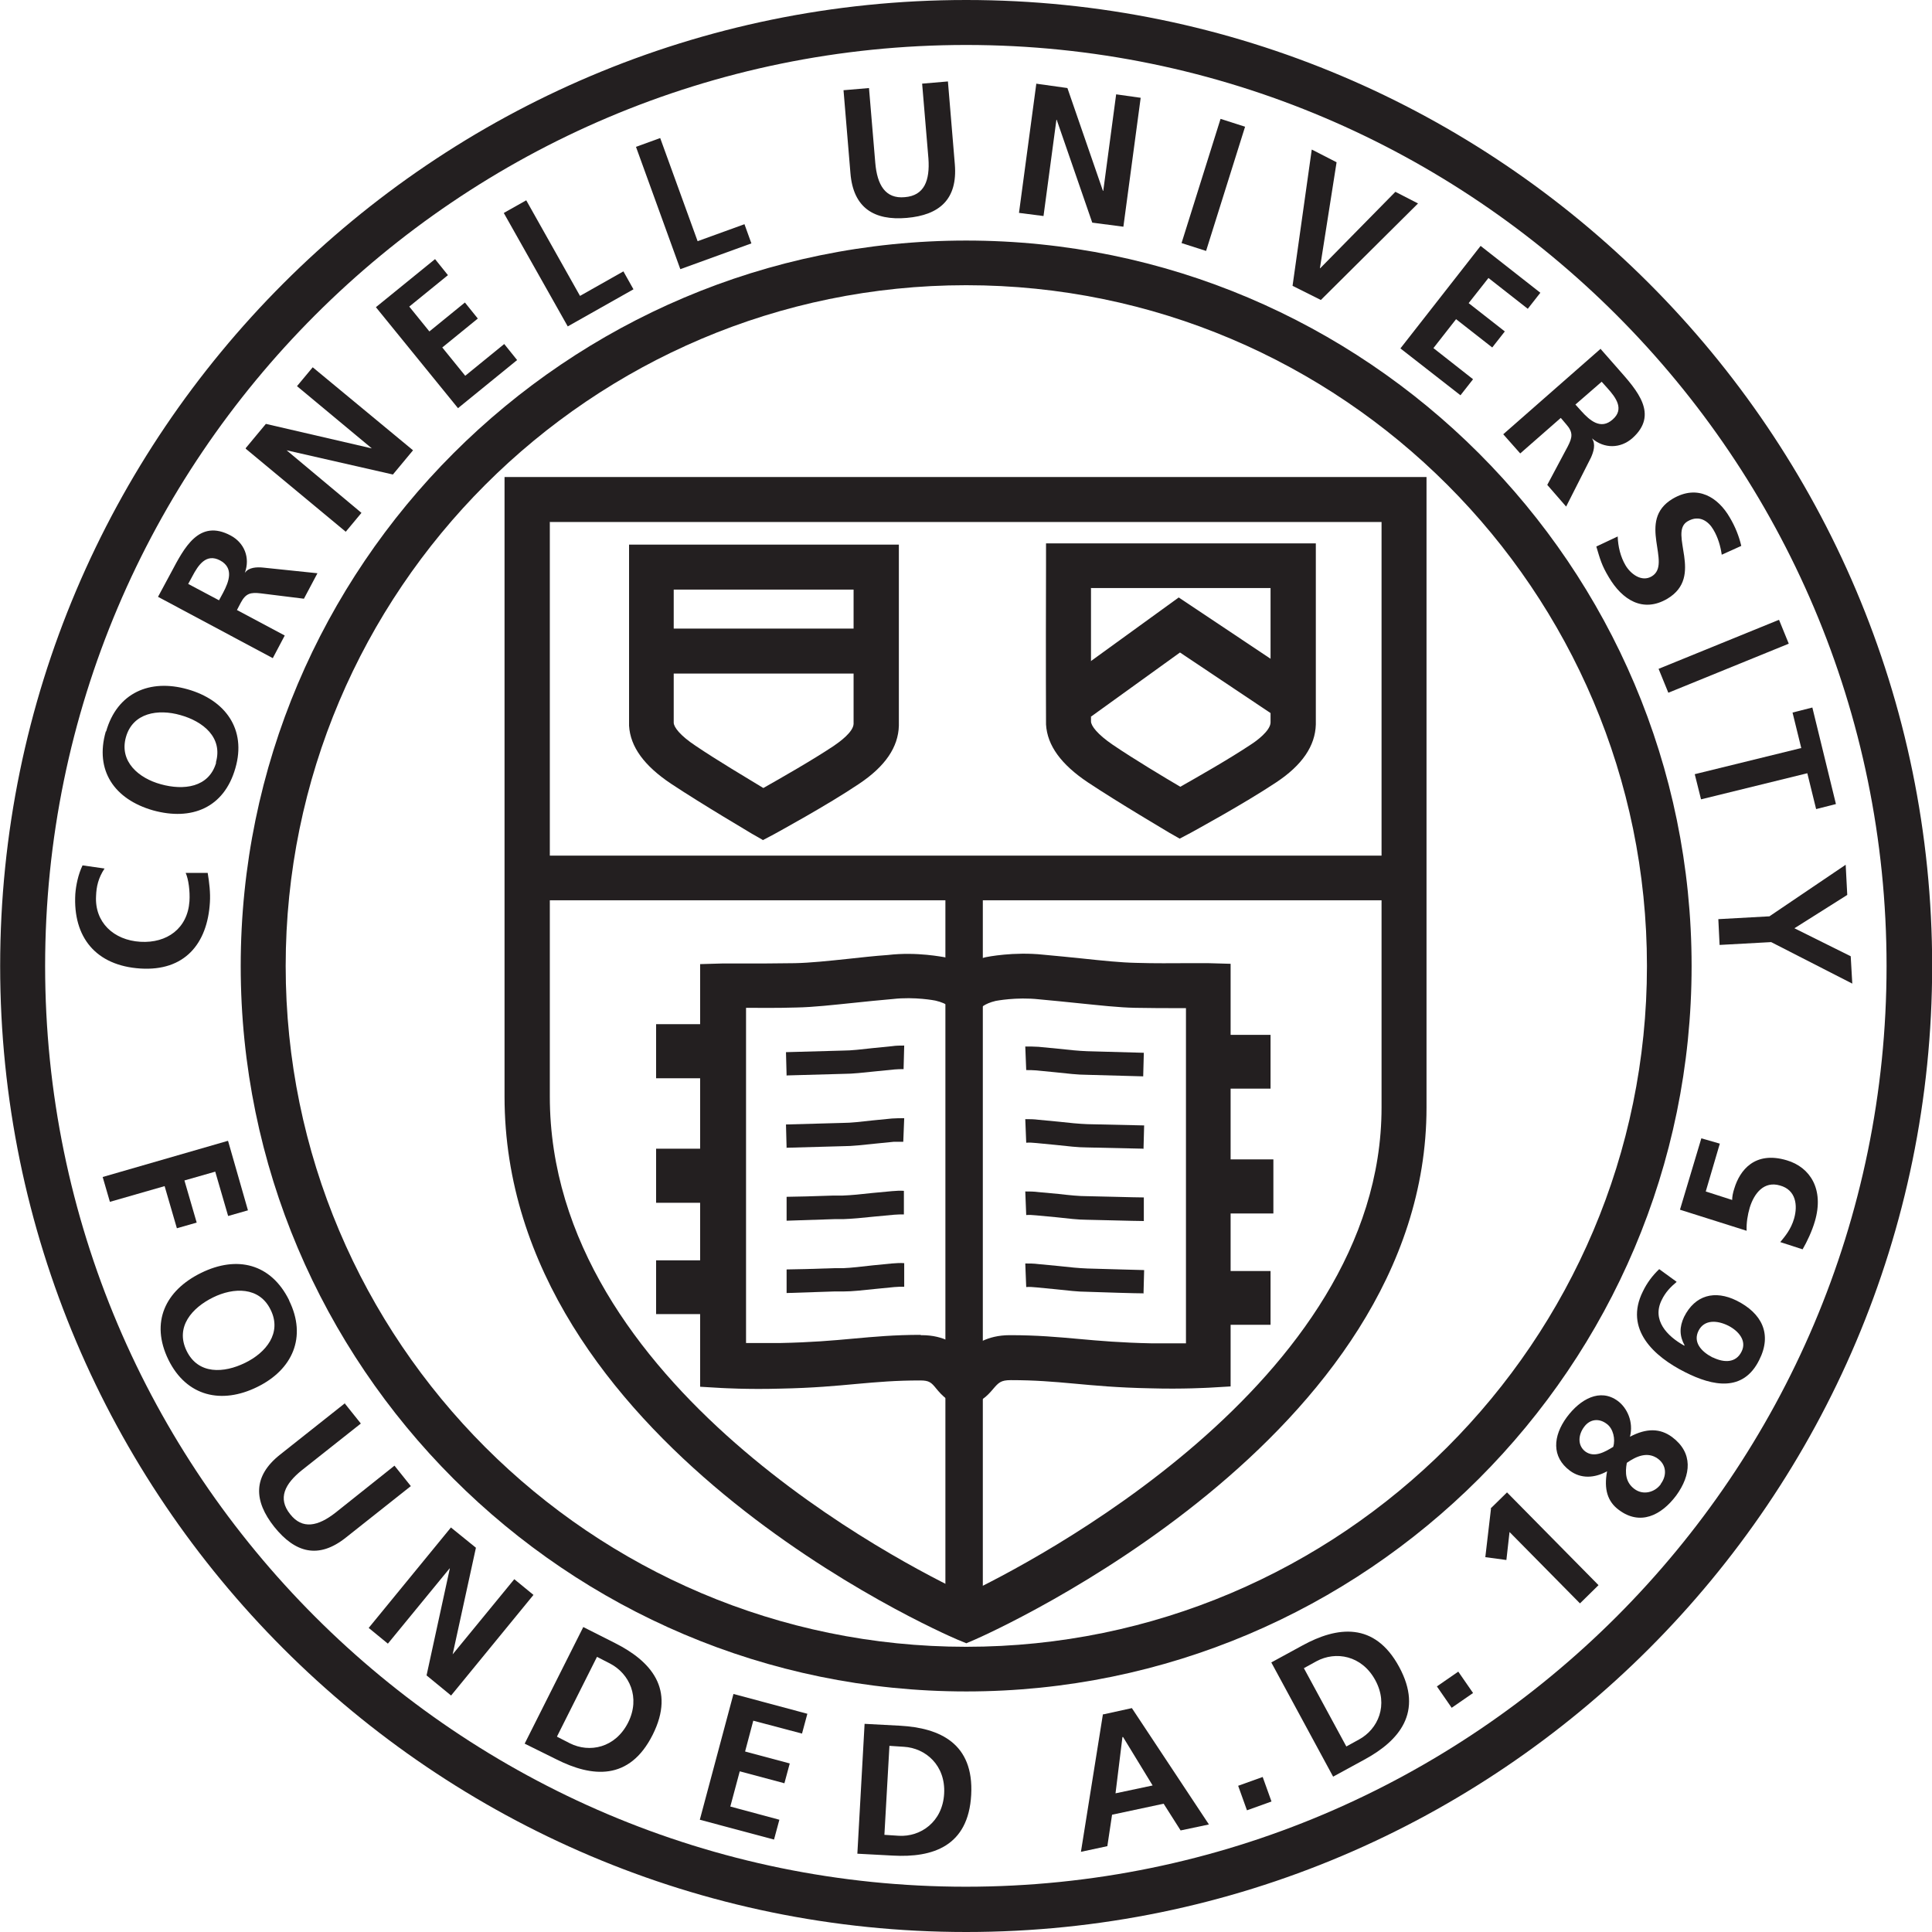
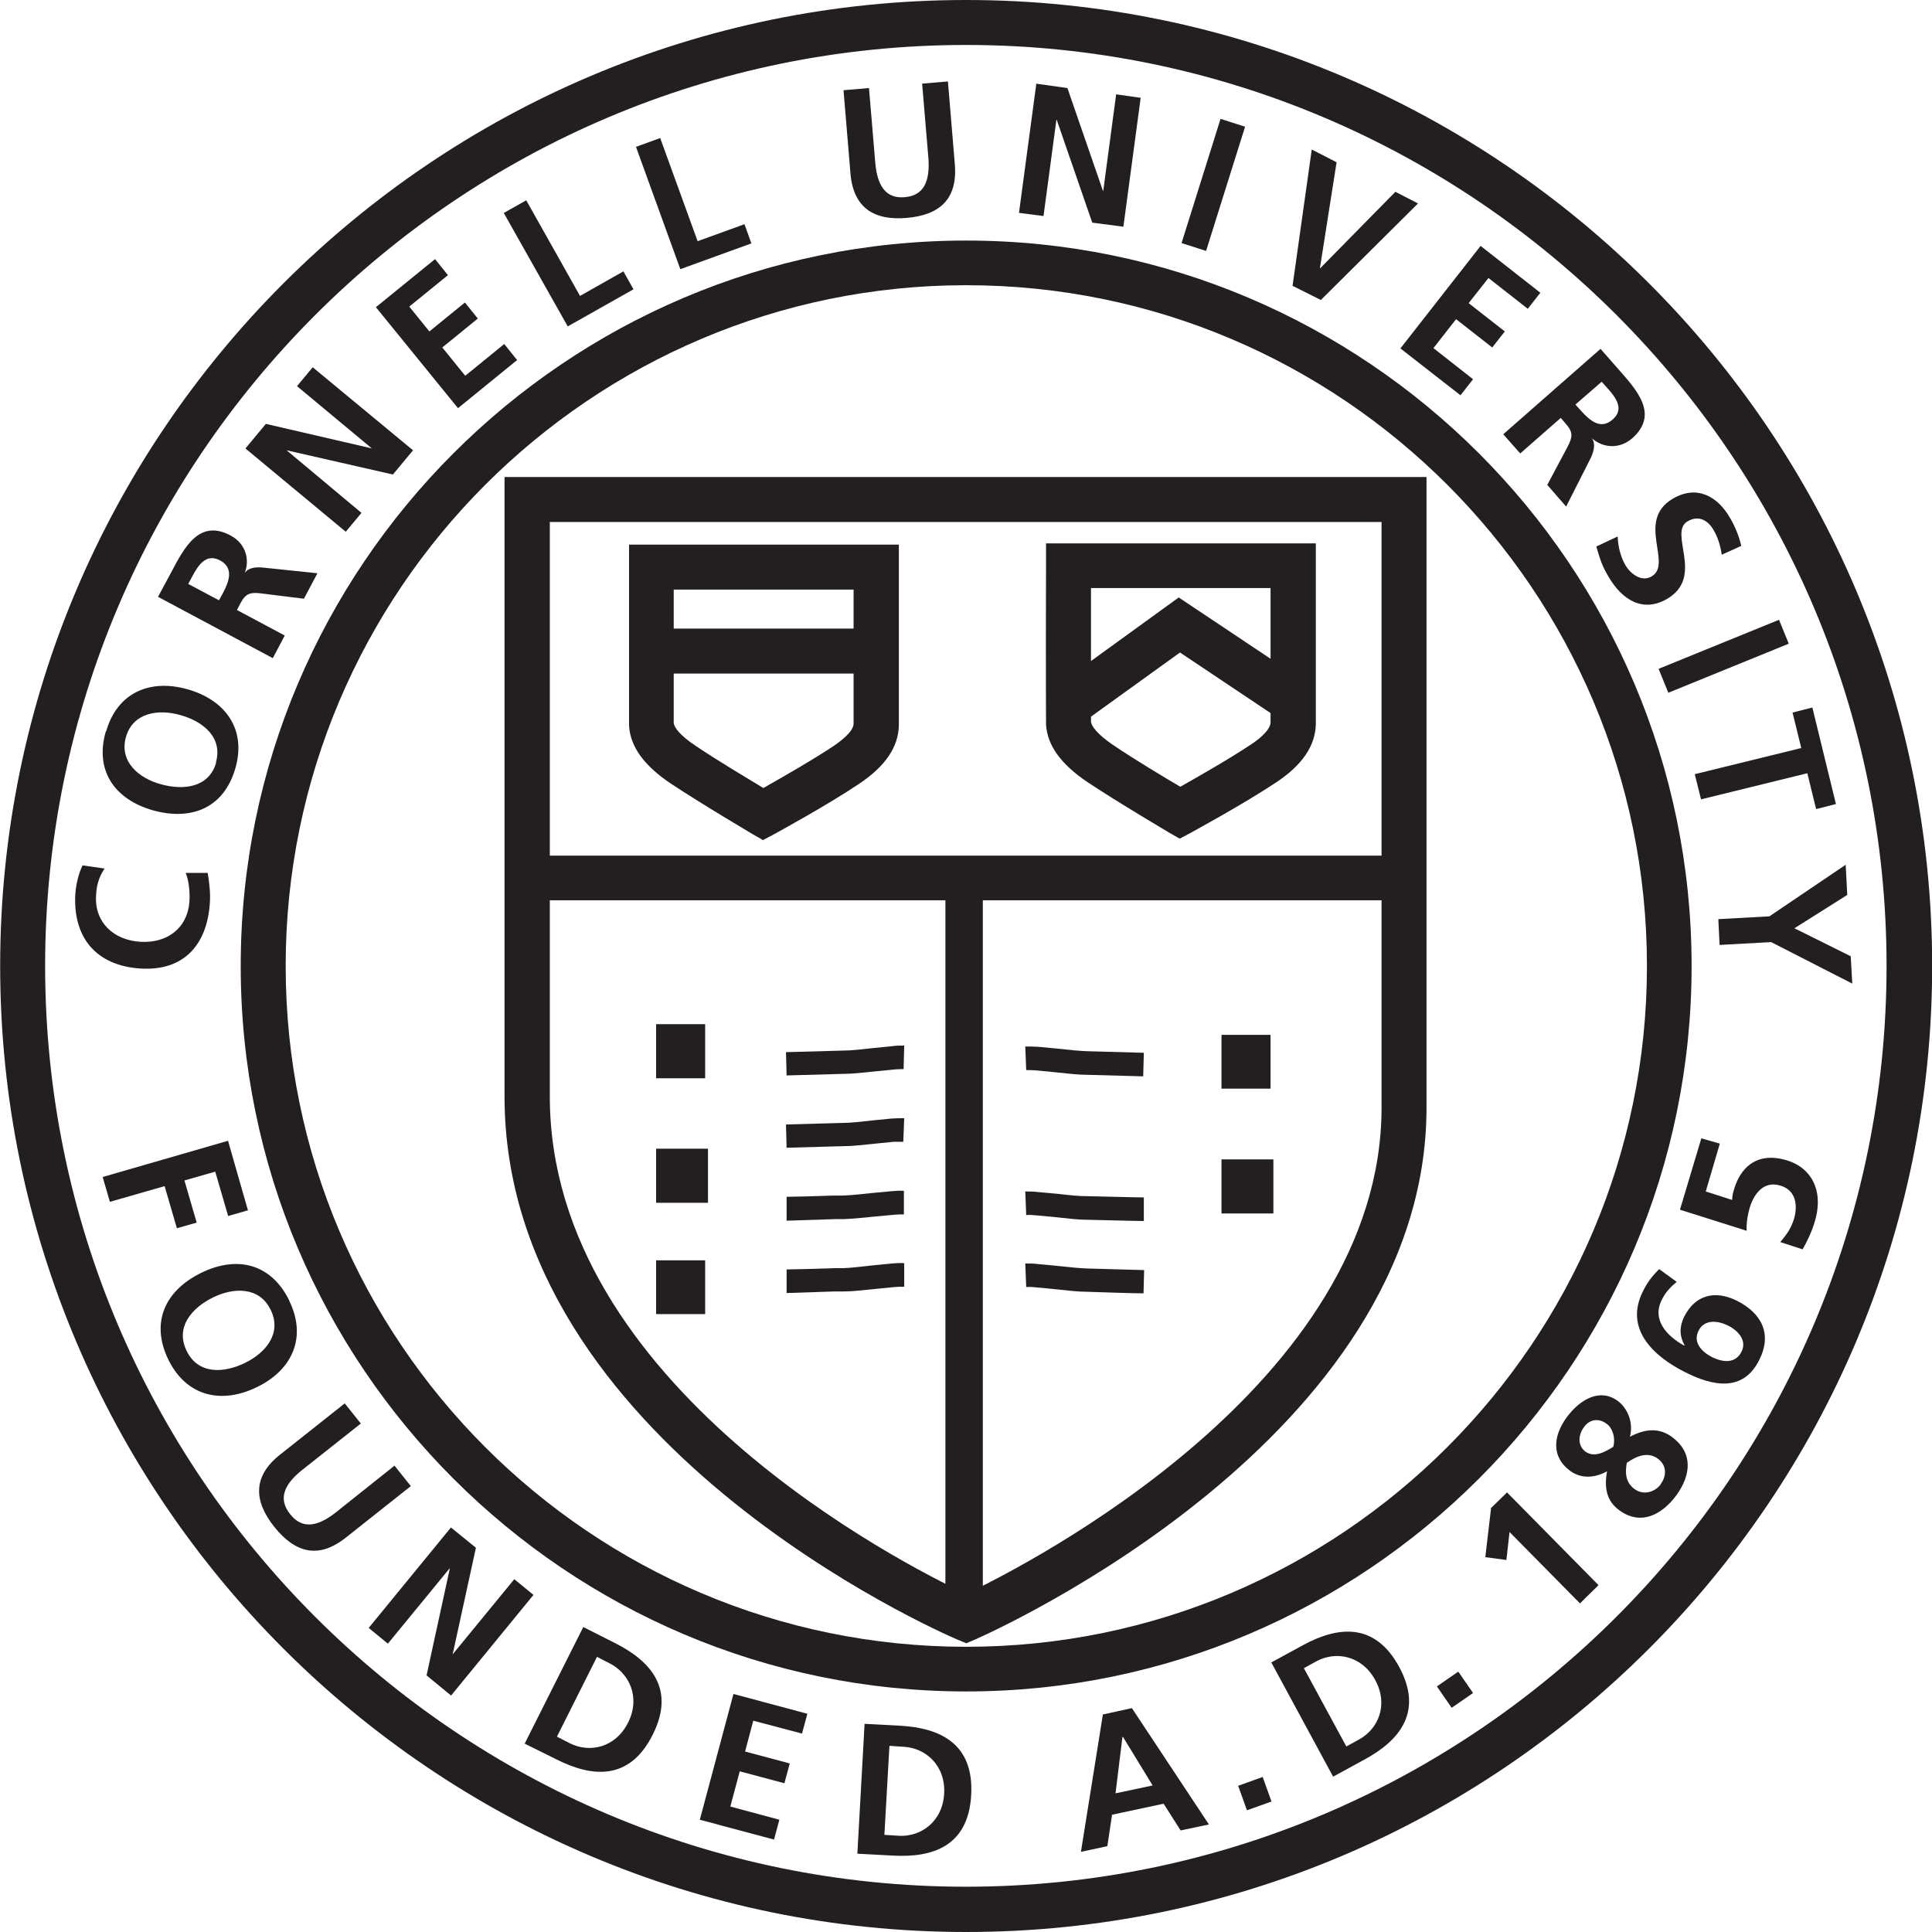
<svg xmlns="http://www.w3.org/2000/svg" id="Layer_1" width=".85in" height=".85in" viewBox="0 0 61.43 61.44">
  <path d="M30.72,61.44C13.78,61.44,0,47.65,0,30.72S13.78,0,30.72,0s30.72,13.78,30.72,30.72-13.78,30.72-30.72,30.72ZM30.72,1.43C14.57,1.43,1.43,14.57,1.43,30.72s13.14,29.28,29.28,29.28,29.28-13.14,29.28-29.28S46.86,1.43,30.72,1.43Z" fill="#231f20" />
  <path d="M30.72,53.79c-12.72,0-23.07-10.35-23.07-23.07S18,7.65,30.72,7.65s23.07,10.35,23.07,23.07-10.35,23.07-23.07,23.07ZM30.72,9.07c-11.93,0-21.64,9.71-21.64,21.65s9.71,21.65,21.64,21.65,21.65-9.71,21.65-21.65-9.71-21.65-21.65-21.65Z" fill="#231f20" />
  <path d="M30.73,52.26l-.29-.12c-.59-.25-14.4-6.3-14.4-17.27V15.17s29.32,0,29.32,0v20.05c0,10.51-13.77,16.66-14.36,16.92l-.28.12ZM17.48,16.61v18.26c0,9.2,11.29,14.9,13.24,15.82,1.95-.93,13.21-6.68,13.21-15.47v-18.62s-26.46,0-26.46,0Z" fill="#231f20" />
  <path d="M24.25,26.71l-.35-.2c-.06-.04-1.56-.92-2.57-1.59-.85-.57-1.29-1.17-1.33-1.84,0-.14,0-2.82,0-5.04v-.72h8.58v.72c0,3.24,0,4.93,0,5.04-.02.68-.43,1.29-1.27,1.85-1.01.68-2.63,1.56-2.7,1.6l-.36.19ZM21.42,18.75c0,1.82,0,4.06,0,4.23,0,.14.2.41.7.74.68.46,1.64,1.03,2.15,1.34.53-.3,1.55-.88,2.24-1.34.19-.13.62-.44.63-.7,0-.22,0-2.46,0-4.27h-5.72Z" fill="#231f20" />
  <path d="M37.51,26.67l-.35-.2c-.06-.04-1.56-.92-2.57-1.59-.85-.57-1.29-1.17-1.33-1.84,0-.11-.01-1.81,0-5.04v-.72h8.58v.72c0,3.24,0,4.93,0,5.04-.02.68-.43,1.29-1.26,1.84-1.02.68-2.64,1.56-2.71,1.6l-.36.19ZM34.69,18.71c0,1.81,0,4.05,0,4.23,0,.14.2.41.7.75.68.46,1.63,1.03,2.14,1.33.53-.3,1.55-.88,2.24-1.34.19-.12.62-.44.63-.7,0-.22,0-2.46,0-4.28h-5.72Z" fill="#231f20" />
  <rect x="16.15" y="27.21" width="28.7" height="1.42" fill="#231f20" />
-   <path d="M30.68,44.68c-.48,0-.76-.34-.91-.52-.16-.2-.23-.26-.51-.26-.78,0-1.35.05-2.02.11-.65.06-1.38.13-2.43.15-1.04.03-1.84-.02-1.87-.02l-.68-.04v-13.44s.7-.02.7-.02c.21,0,.46,0,.74,0,.42,0,.92,0,1.57-.01.49-.01,1.06-.07,1.72-.14.38-.04.8-.09,1.24-.12.93-.11,1.77.07,1.8.07.26.06.47.14.66.23.18-.09.39-.17.65-.23.05-.01.89-.18,1.83-.08.43.04.85.08,1.23.12.66.07,1.23.13,1.72.14.64.02,1.15.01,1.57.01.29,0,.53,0,.74,0l.7.02v13.44s-.68.04-.68.04c-.03,0-.84.05-1.87.02-1.05-.02-1.78-.09-2.43-.15-.66-.06-1.24-.11-2.01-.11-.32,0-.39.08-.57.29-.16.19-.44.5-.9.5ZM29.27,42.46h.04c.71,0,1.13.31,1.38.57.27-.26.69-.57,1.42-.57.88,0,1.51.06,2.19.12.66.06,1.34.12,2.33.14.41,0,.78,0,1.08,0v-10.66c-.09,0-.18,0-.28,0-.37,0-.81,0-1.33-.01-.54-.01-1.14-.08-1.84-.15-.38-.04-.79-.08-1.22-.12-.73-.08-1.37.05-1.38.05-.38.09-.49.24-.5.25l-.42-.23-.44.25s0,0,0,0c0,0-.16-.19-.56-.28h0s-.65-.13-1.35-.05c-.45.04-.86.08-1.23.12-.69.07-1.29.14-1.84.15-.66.02-1.18.01-1.6.01,0,0,0,0,0,0v10.66c.3,0,.67,0,1.08,0,1-.02,1.68-.08,2.33-.14.67-.06,1.3-.12,2.15-.12Z" fill="#231f20" />
  <rect x="20.71" y="20.11" width="7.09" height="1.19" fill="#231f20" />
  <rect x="20.71" y="19.99" width="7.09" height="1.43" fill="#231f20" />
  <rect x="30.06" y="27.47" width="1.19" height="24.13" fill="#231f20" />
  <rect x="30.12" y="27.47" width="1.08" height="24.13" fill="#231f20" />
  <polygon points="40.57 22.71 37.41 20.6 34.52 22.69 33.82 21.72 37.39 19.15 41.23 21.71 40.57 22.71" fill="#231f20" />
  <polygon points="40.6 22.81 37.52 20.75 34.69 22.79 33.85 21.63 37.48 19 41.39 21.61 40.6 22.81" fill="#231f20" />
  <path d="M36.37,34.23l-1.81-.05c-.29,0-.62-.04-1-.08l-.61-.06c-.11-.01-.22-.01-.32-.01l-.03-.75c.13,0,.27,0,.42.01l.62.06c.36.04.66.07.93.08l1.8.05-.02.75Z" fill="#231f20" />
-   <path d="M36.37,36.53l-1.81-.04c-.29,0-.61-.04-.99-.08-.19-.02-.4-.04-.62-.06-.11-.01-.22-.02-.32-.01l-.03-.75c.13,0,.27,0,.42.02.22.02.43.04.63.06.35.04.66.07.93.08l1.8.04-.02.75Z" fill="#231f20" />
  <path d="M36.37,38.83c-.16,0-.54-.01-.95-.02l-.86-.02c-.28,0-.6-.04-.97-.08-.2-.02-.41-.04-.64-.06-.12-.01-.22-.02-.32-.01l-.03-.75c.13,0,.27,0,.42.02.23.02.44.04.65.06.34.04.64.07.9.07l.87.02c.4.01.78.02.93.02v.75Z" fill="#231f20" />
  <path d="M36.37,41.13c-.28,0-1.24-.03-1.81-.05-.28,0-.61-.04-.99-.08-.19-.02-.4-.04-.62-.06-.11-.01-.22-.02-.32-.01l-.03-.75c.13,0,.27,0,.42.02.22.02.43.04.63.06.35.04.66.07.93.08.57.02,1.53.04,1.8.05l-.02.75Z" fill="#231f20" />
  <path d="M25.01,34.21l-.02-.75,1.81-.05c.28,0,.59-.04.96-.08l.6-.06c.13-.02.27-.02.39-.02l-.02.75c-.09,0-.19,0-.29.01l-.6.06c-.39.04-.73.08-1.02.08l-1.8.05Z" fill="#231f20" />
  <path d="M25.01,36.51l-.02-.75,1.81-.05c.27,0,.58-.04.95-.08l.61-.06c.14-.01.27-.01.39-.01l-.03.75c-.09,0-.2,0-.3,0l-.6.06c-.39.04-.72.08-1.01.08l-1.81.05Z" fill="#231f20" />
  <path d="M25.01,38.81v-.75c.22,0,.94-.02,1.5-.04h.29c.27-.01.57-.04.92-.08.2-.02.41-.04.64-.06.13-.01.26-.02.38-.01v.75c-.1,0-.21,0-.31.01-.23.02-.44.04-.64.06-.37.04-.7.07-.98.08h-.28c-.56.02-1.29.04-1.52.05Z" fill="#231f20" />
  <path d="M25.01,41.12v-.75c.22,0,.94-.02,1.5-.04h.29c.27-.01.59-.05.95-.09l.61-.06c.13-.01.26-.02.39-.01v.75c-.11,0-.21,0-.31.01l-.61.06c-.39.04-.72.08-1.01.08h-.29c-.56.02-1.29.04-1.52.05Z" fill="#231f20" />
  <rect x="20.86" y="32.57" width="1.56" height="1.72" fill="#231f20" />
  <rect x="20.86" y="36.53" width="1.65" height="1.72" fill="#231f20" />
  <rect x="20.86" y="40.08" width="1.56" height="1.71" fill="#231f20" />
  <rect x="38.84" y="32.91" width="1.56" height="1.71" fill="#231f20" />
  <rect x="38.84" y="36.87" width="1.65" height="1.72" fill="#231f20" />
-   <rect x="38.84" y="40.42" width="1.56" height="1.71" fill="#231f20" />
  <path d="M6.6,27.76c.05.3.09.63.07.94-.08,1.32-.81,2.19-2.21,2.1-1.41-.09-2.15-.99-2.07-2.37.02-.27.09-.62.23-.91l.7.1c-.2.3-.26.58-.27.87-.05.84.56,1.41,1.41,1.46.84.05,1.5-.42,1.56-1.29.02-.32-.03-.7-.12-.9h.69Z" fill="#231f20" />
  <path d="M3.37,23.26c.35-1.23,1.39-1.68,2.59-1.34,1.2.34,1.88,1.27,1.52,2.51-.36,1.26-1.39,1.68-2.62,1.34-1.22-.35-1.86-1.26-1.5-2.51ZM6.86,24.25c.23-.8-.41-1.31-1.13-1.51-.7-.2-1.51-.08-1.73.7-.22.78.41,1.31,1.11,1.5.72.2,1.53.11,1.76-.69Z" fill="#231f20" />
  <path d="M5.02,18.98l.42-.78c.41-.77.88-1.71,1.89-1.17.43.23.63.7.45,1.19h0c.12-.18.38-.19.58-.17l1.73.18-.43.81-1.37-.17c-.33-.04-.48,0-.64.3l-.12.23,1.52.81-.38.72-3.65-1.95ZM6.96,19.09l.13-.24c.19-.36.35-.79-.1-1.03-.44-.23-.69.15-.88.51l-.13.24.98.52Z" fill="#231f20" />
  <path d="M7.81,14.25l.64-.77,3.37.78h0s-2.38-1.98-2.38-1.98l.5-.6,3.19,2.64-.64.77-3.38-.77h0s2.38,1.99,2.38,1.99l-.5.6-3.18-2.64Z" fill="#231f20" />
  <path d="M11.96,9.76l1.87-1.52.41.51-1.23,1,.64.79,1.13-.92.41.51-1.13.92.73.9,1.24-1.01.41.51-1.88,1.53-2.61-3.21Z" fill="#231f20" />
  <path d="M16.02,6.77l.71-.4,1.71,3.04,1.38-.78.32.57-2.09,1.18-2.03-3.6Z" fill="#231f20" />
  <path d="M20.22,4.67l.77-.28,1.19,3.28,1.49-.54.22.61-2.26.82-1.41-3.89Z" fill="#231f20" />
  <path d="M26.81,2.87l.82-.07.2,2.38c.06.7.32,1.15.94,1.09.62-.05.8-.53.75-1.23l-.2-2.38.82-.07.22,2.64c.09,1.11-.49,1.61-1.53,1.7-1.04.09-1.7-.32-1.79-1.42l-.22-2.64Z" fill="#231f20" />
  <path d="M32.94,2.66l1,.14,1.13,3.27h.01s.41-3.07.41-3.07l.78.11-.55,4.1-.99-.13-1.13-3.27h-.01s-.41,3.06-.41,3.06l-.78-.1.55-4.1Z" fill="#231f20" />
  <path d="M38.81,3.78l.78.25-1.24,3.95-.78-.25,1.24-3.95Z" fill="#231f20" />
  <path d="M41.72,4.76l.78.4-.53,3.37h.01s2.39-2.43,2.39-2.43l.72.37-3.09,3.07-.9-.45.61-4.33Z" fill="#231f20" />
  <path d="M47.08,7.82l1.9,1.49-.4.51-1.25-.98-.63.8,1.15.9-.4.51-1.15-.9-.72.92,1.26.99-.4.51-1.91-1.49,2.55-3.26Z" fill="#231f20" />
  <path d="M50.89,11.09l.58.66c.58.66,1.29,1.43.43,2.19-.37.32-.88.34-1.28,0h0c.13.19.05.43-.03.61l-.79,1.56-.6-.69.65-1.22c.15-.29.18-.45-.05-.71l-.17-.2-1.29,1.13-.54-.61,3.11-2.73ZM50.1,12.87l.18.2c.27.3.62.61,1,.27.38-.33.1-.7-.17-1l-.18-.2-.84.73Z" fill="#231f20" />
  <path d="M54.75,17.65c-.04-.28-.12-.56-.27-.81-.14-.24-.43-.49-.82-.26-.62.37.55,1.75-.64,2.46-.78.46-1.44.03-1.86-.68-.23-.38-.28-.58-.4-.98l.68-.32c.01.32.09.65.25.92.16.27.51.54.83.35.68-.4-.51-1.77.67-2.47.8-.47,1.45-.03,1.81.59.18.3.3.61.37.91l-.62.28Z" fill="#231f20" />
  <path d="M56.57,19.71l.31.76-3.83,1.56-.31-.76,3.83-1.56Z" fill="#231f20" />
  <path d="M57.28,23.8l-.28-1.14.63-.16.75,3.07-.63.16-.28-1.14-3.38.83-.2-.8,3.38-.83Z" fill="#231f20" />
  <path d="M56.28,29.13l2.41-1.63.05.96-1.68,1.06,1.79.89.05.87-2.58-1.32-1.64.09-.04-.82,1.63-.09Z" fill="#231f20" />
  <path d="M7.25,36.29l.63,2.2-.63.18-.41-1.41-.98.28.39,1.34-.63.18-.39-1.34-1.74.5-.23-.79,3.98-1.15Z" fill="#231f20" />
  <path d="M9.19,41.36c.57,1.16.11,2.2-1.02,2.75-1.12.55-2.24.31-2.82-.87-.58-1.19-.1-2.2,1.04-2.76,1.14-.56,2.22-.3,2.8.87ZM5.93,42.96c.37.76,1.19.71,1.86.38.66-.32,1.18-.95.81-1.69-.36-.74-1.18-.71-1.83-.39-.67.33-1.21.94-.84,1.7Z" fill="#231f20" />
  <path d="M10.95,44.62l.52.65-1.87,1.48c-.55.44-.78.9-.38,1.4.39.5.89.39,1.45-.05l1.87-1.49.52.65-2.07,1.64c-.87.69-1.61.48-2.27-.34-.66-.83-.69-1.61.18-2.3l2.07-1.64Z" fill="#231f20" />
  <path d="M14.34,48.58l.79.64-.74,3.39h0s1.96-2.39,1.96-2.39l.61.5-2.62,3.2-.78-.64.74-3.4h-.01s-1.96,2.39-1.96,2.39l-.61-.5,2.62-3.2Z" fill="#231f20" />
  <path d="M18.54,51.74l1.01.51c1.13.57,1.94,1.45,1.2,2.92-.74,1.47-1.93,1.35-3.06.78l-1.01-.5,1.86-3.7ZM17.71,55.23l.41.21c.62.31,1.44.15,1.85-.66.4-.8.04-1.56-.58-1.88l-.41-.21-1.27,2.53Z" fill="#231f20" />
  <path d="M23.32,53.87l2.35.63-.17.63-1.55-.41-.26.98,1.42.38-.17.63-1.42-.38-.3,1.12,1.56.42-.17.63-2.36-.63,1.07-4Z" fill="#231f20" />
  <path d="M27.49,54.82l1.13.06c1.26.07,2.35.56,2.26,2.2-.09,1.64-1.23,2-2.49,1.93l-1.13-.06.23-4.13ZM28.12,58.35l.46.03c.69.04,1.39-.44,1.44-1.34.05-.9-.59-1.45-1.28-1.49l-.46-.03-.16,2.83Z" fill="#231f20" />
  <path d="M35.08,54.52l.91-.2,2.45,3.7-.9.19-.54-.85-1.64.35-.15,1-.84.18.7-4.38ZM35.7,55.24h-.01s-.22,1.79-.22,1.79l1.18-.25-.94-1.54Z" fill="#231f20" />
  <path d="M39.37,56.79l.78-.28.28.78-.78.28-.28-.78Z" fill="#231f20" />
  <path d="M40.42,52.87l.99-.54c1.11-.61,2.3-.76,3.08.68.78,1.44,0,2.35-1.11,2.95l-.99.54-1.97-3.64ZM42.81,55.54l.4-.22c.61-.33.95-1.1.52-1.89-.43-.79-1.26-.93-1.87-.6l-.4.22,1.35,2.49Z" fill="#231f20" />
  <path d="M45.69,53.63l.68-.47.47.68-.68.47-.47-.68Z" fill="#231f20" />
  <path d="M47.4,47.97l.52-.51,2.91,2.95-.59.58-2.24-2.27-.1.89-.67-.09.18-1.54Z" fill="#231f20" />
  <path d="M51.1,46.79c-.4.22-.83.24-1.18-.02-.59-.44-.54-1.1-.1-1.7.43-.58,1.06-.93,1.62-.52.3.22.51.67.39,1.14h0c.53-.28.96-.27,1.34.01.67.5.61,1.2.13,1.86-.48.64-1.15.96-1.82.46-.37-.27-.48-.67-.38-1.22h0ZM51.3,46c.07-.23,0-.57-.21-.72-.25-.19-.54-.15-.72.1-.18.24-.22.58.04.78.29.21.63.01.89-.15ZM52.81,47.19c.2-.27.18-.6-.09-.8-.33-.24-.69-.08-.99.13-.06.32-.04.62.24.83.28.21.65.11.84-.15Z" fill="#231f20" />
  <path d="M53.31,40.77c-.18.15-.35.32-.47.57-.32.64.17,1.15.71,1.45h.02c-.17-.31-.17-.59-.02-.91.35-.7.98-.86,1.67-.52.8.4,1.14,1.06.72,1.89-.51,1.03-1.48.83-2.35.39-1-.5-1.95-1.37-1.35-2.57.13-.27.3-.5.52-.71l.55.4ZM54.47,43.17c.35.17.73.18.91-.19.17-.34-.09-.65-.42-.82-.36-.18-.77-.2-.95.16-.18.36.08.66.45.85Z" fill="#231f20" />
  <path d="M54.69,36.36l-.45,1.53.84.27c0-.1.02-.22.07-.37.17-.56.64-1.2,1.67-.89.74.22,1.19.92.89,1.94-.09.31-.25.65-.39.89l-.71-.23c.14-.17.34-.4.44-.75.12-.42.06-.91-.45-1.05-.51-.15-.82.25-.96.7-.07.24-.11.49-.1.74l-2.12-.67.68-2.27.59.17Z" fill="#231f20" />
</svg>